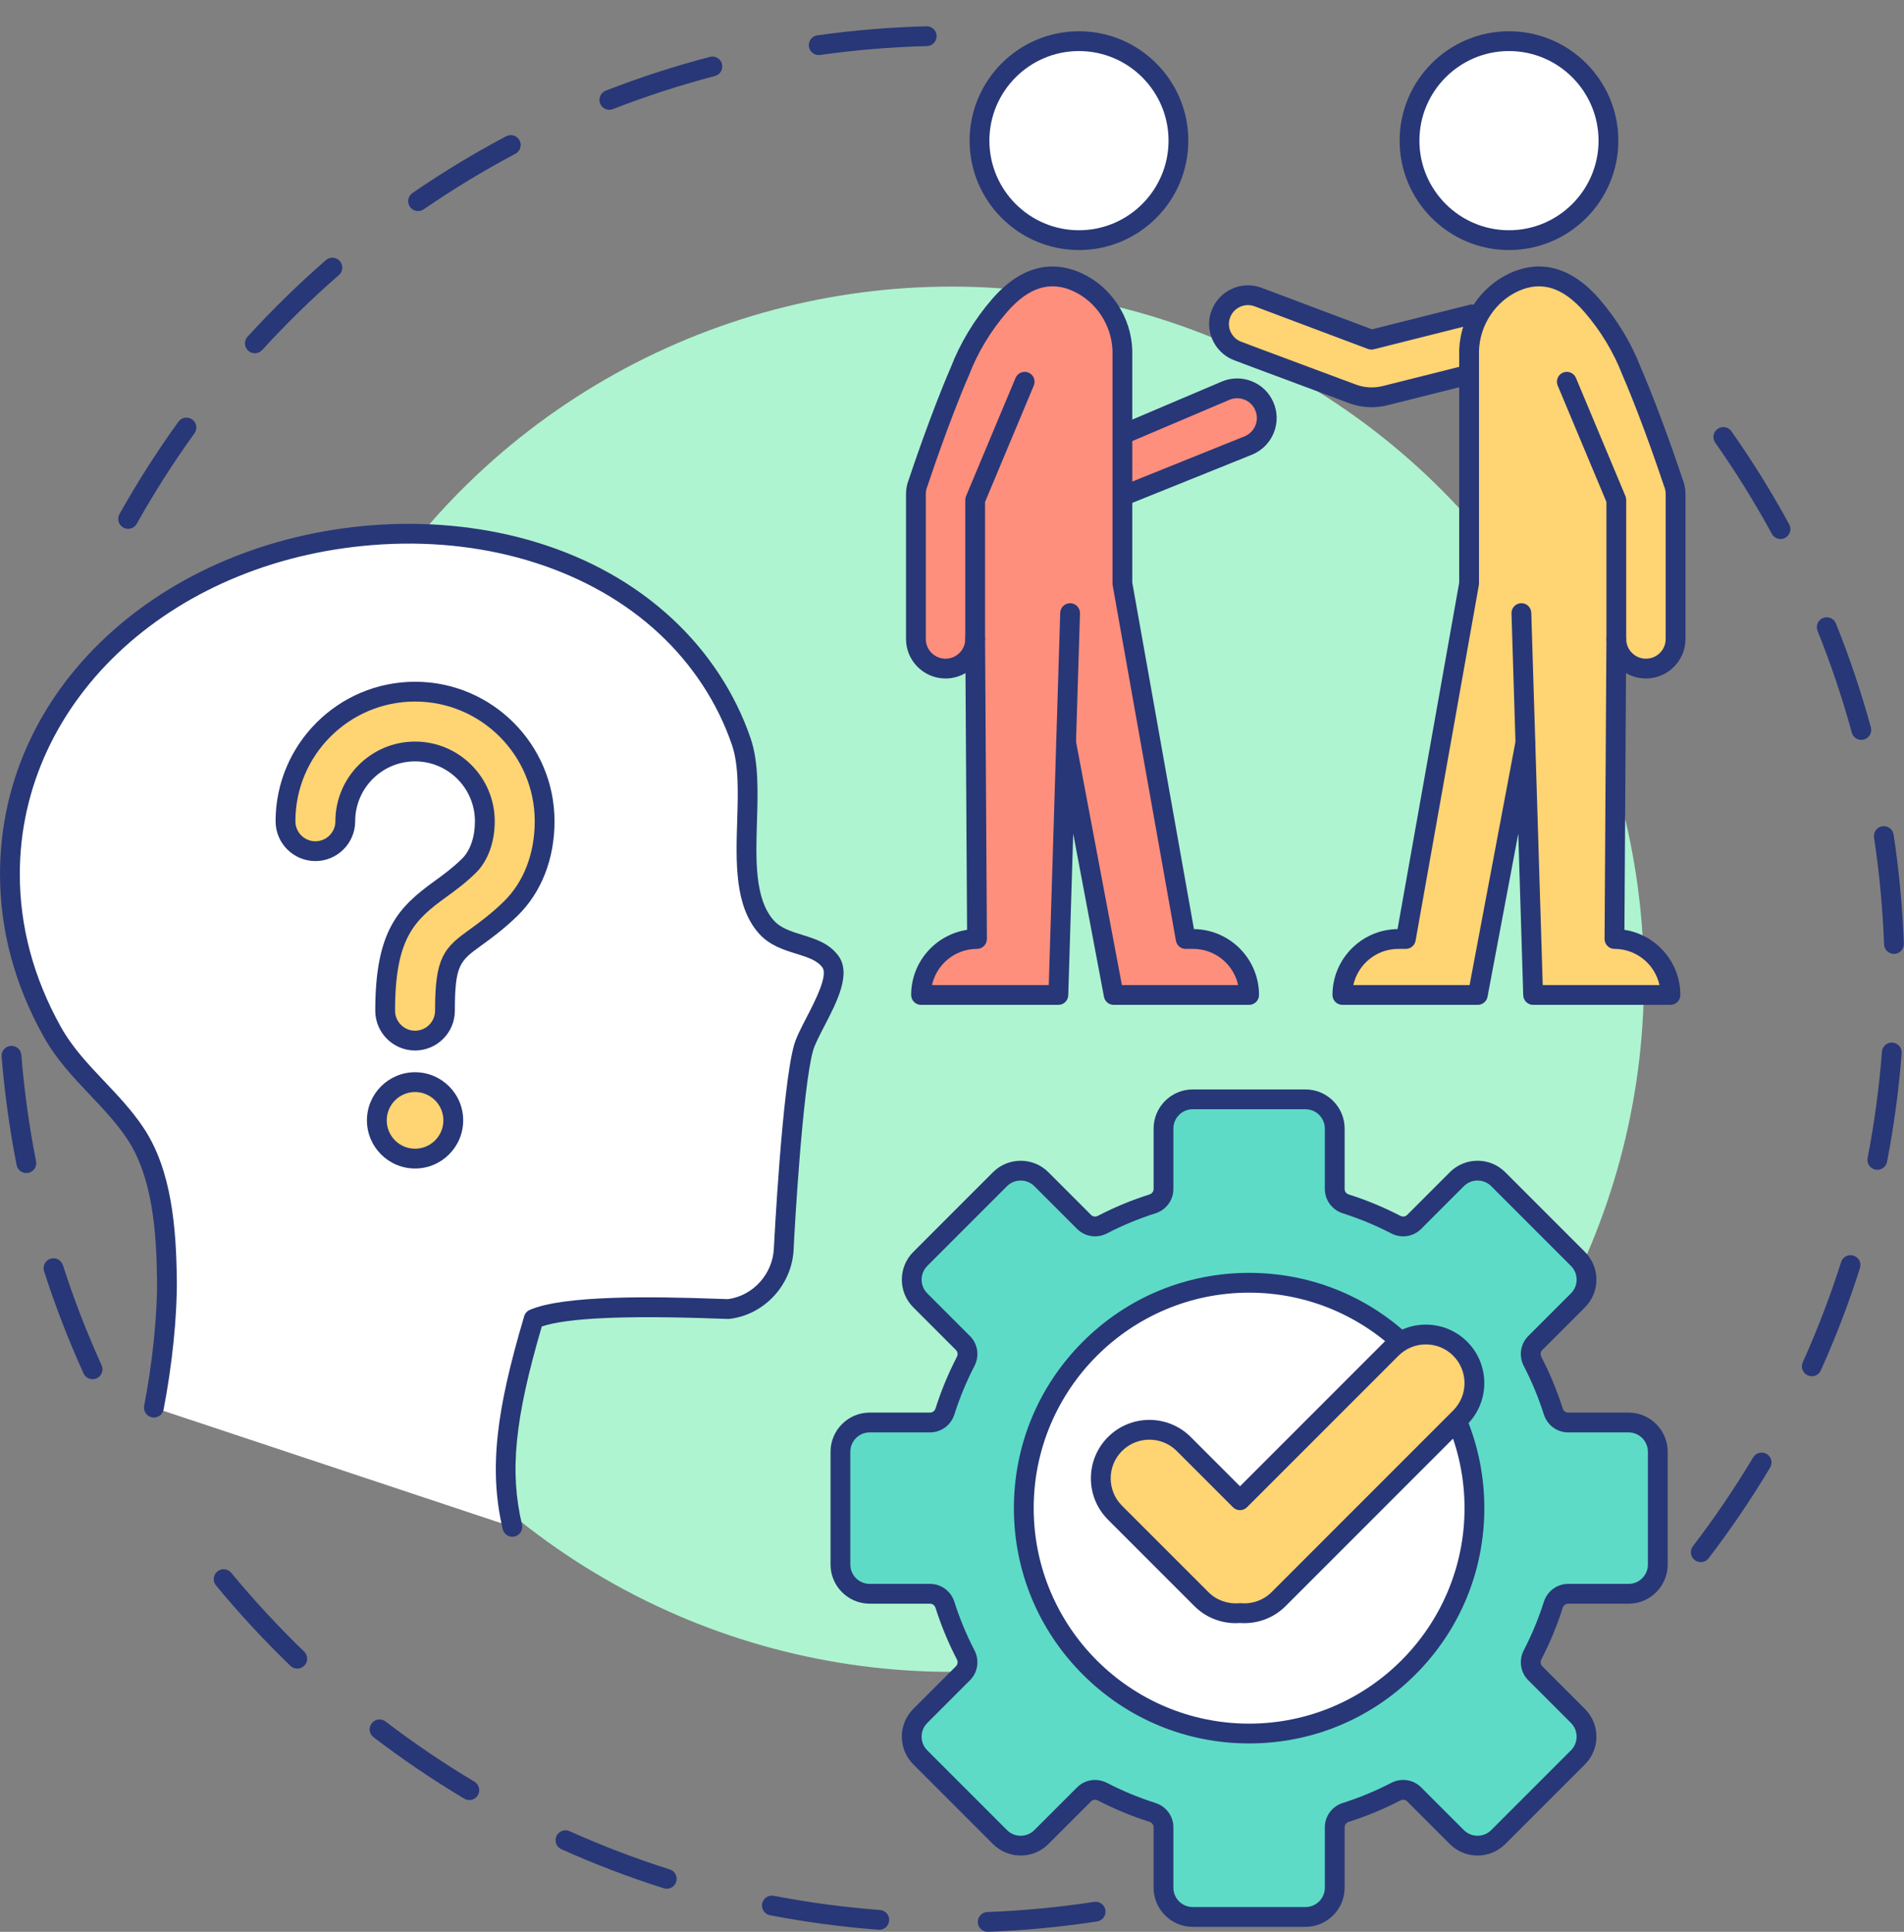
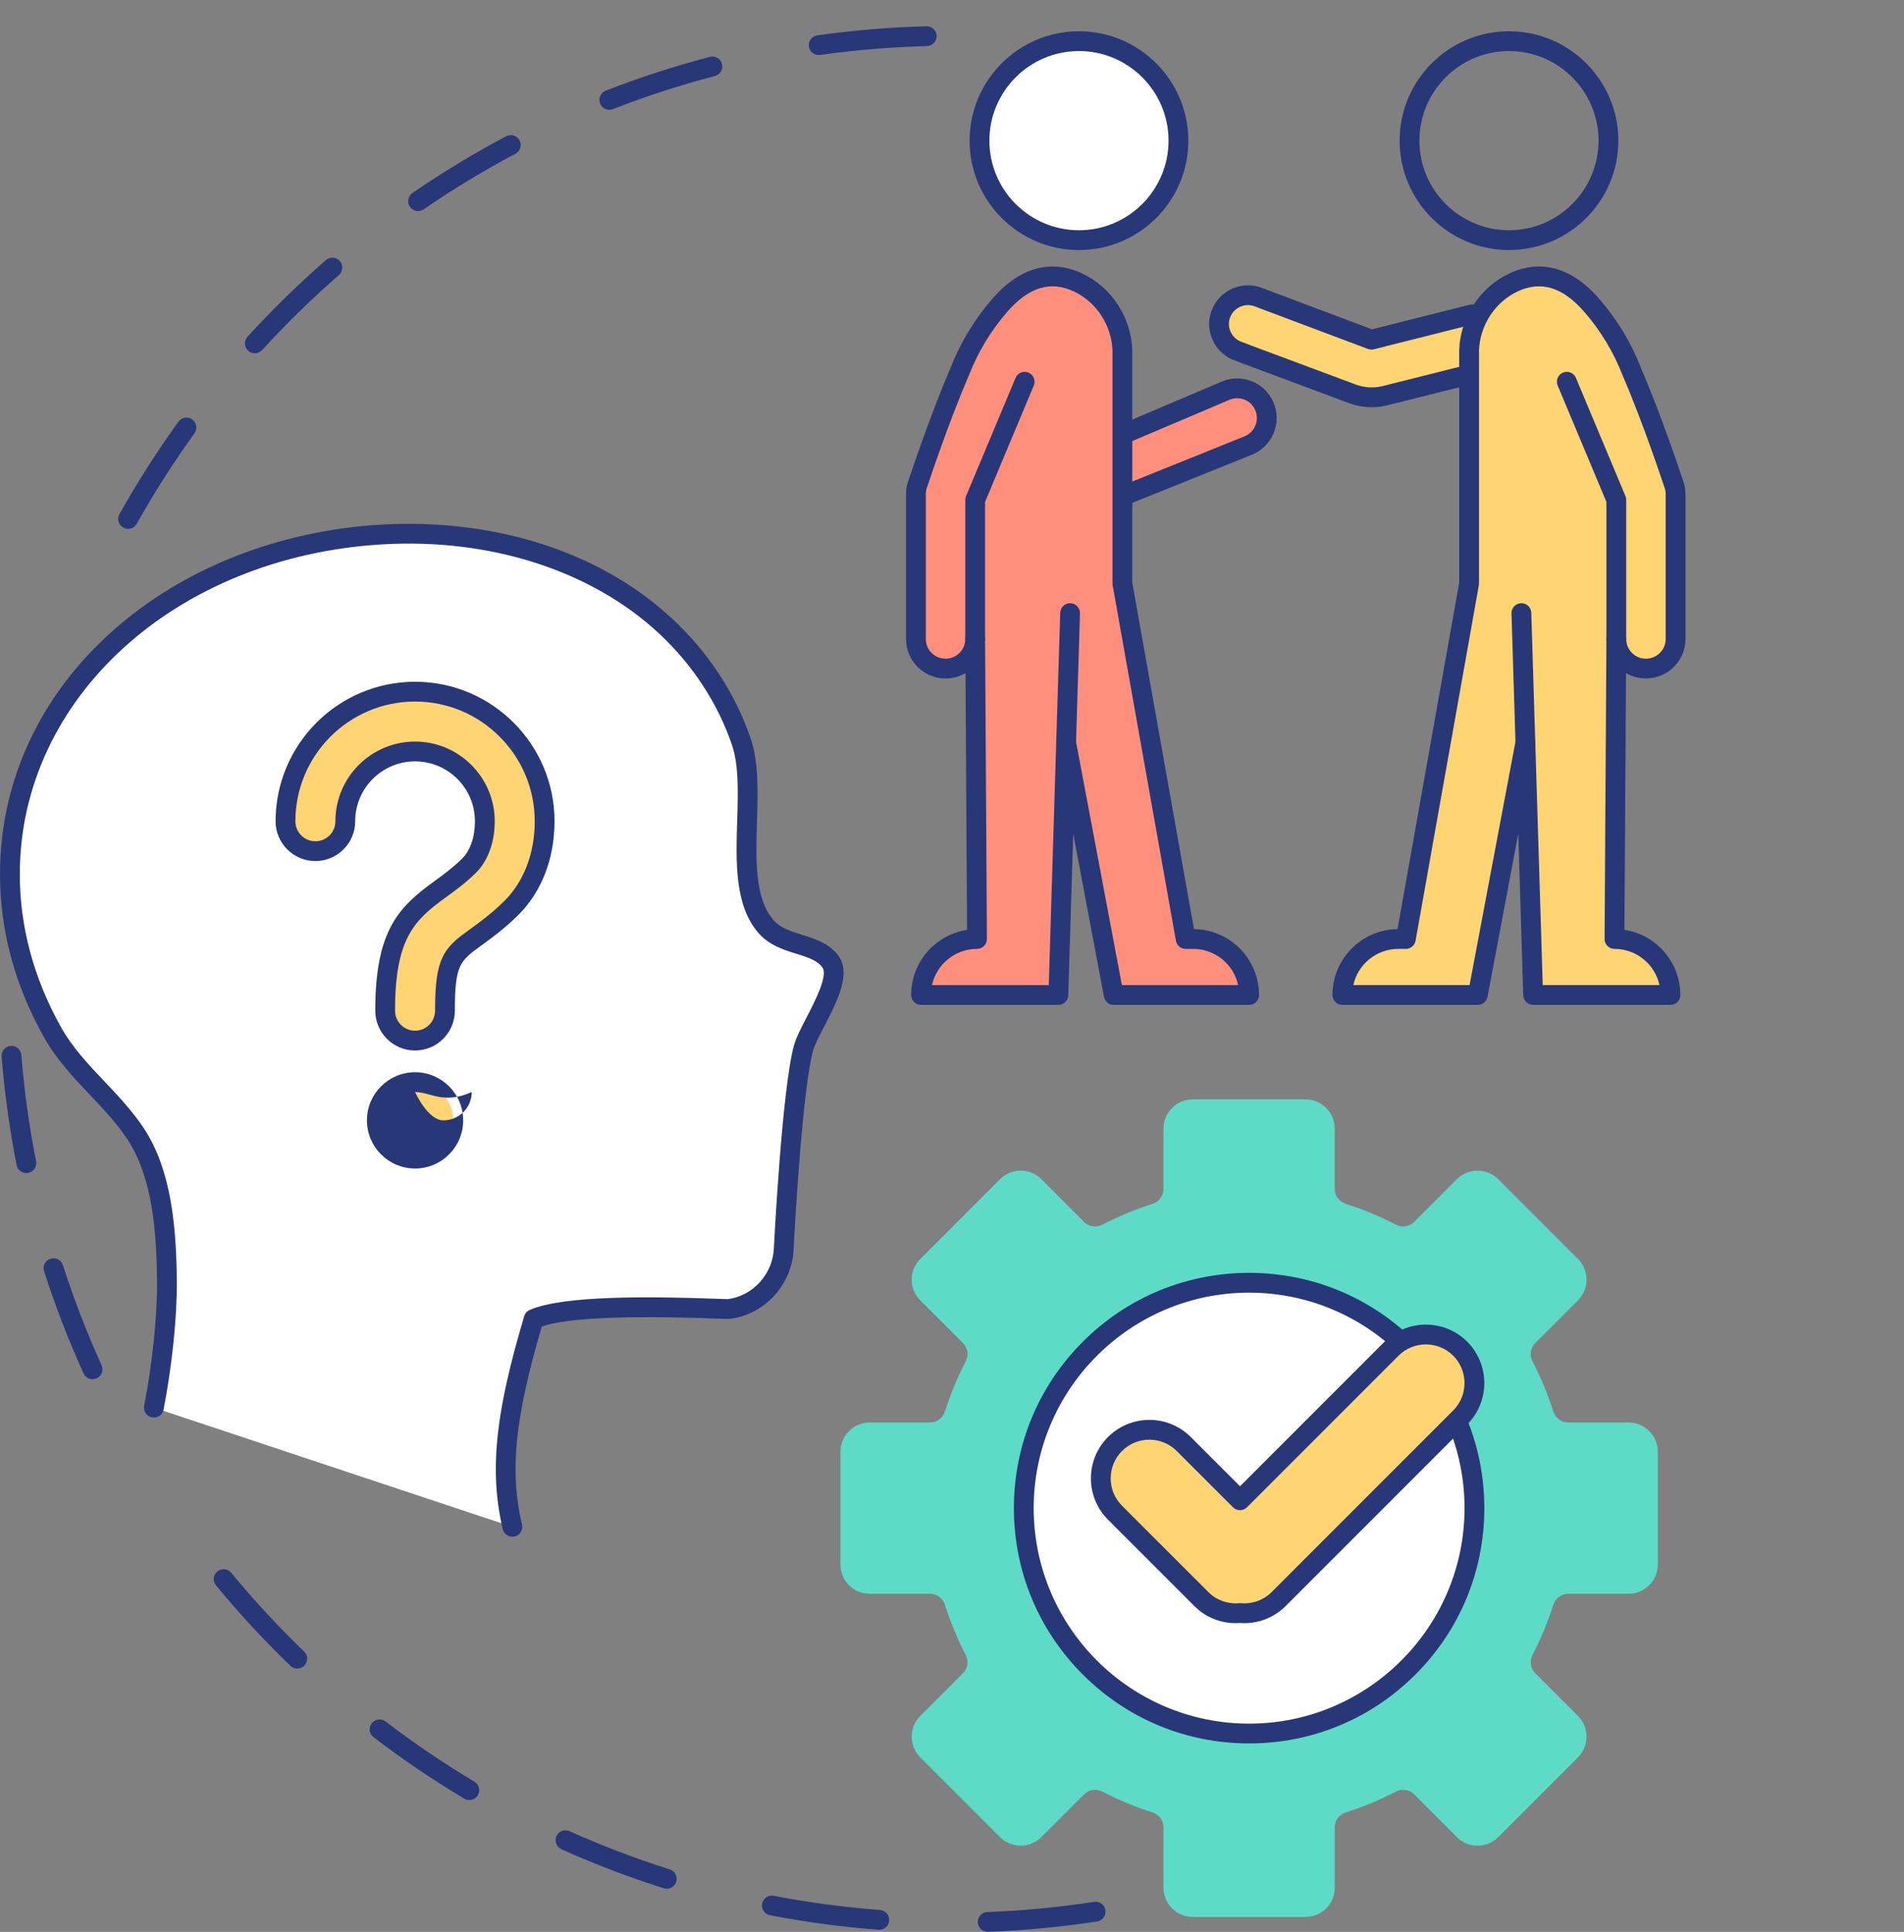
<svg xmlns="http://www.w3.org/2000/svg" height="2670.3" preserveAspectRatio="xMidYMid meet" version="1.0" viewBox="716.4 646.7 2632.6 2670.3" width="2632.6" zoomAndPan="magnify">
  <rect x="716.4" y="646.7" width="2632.6" height="2670.3" fill="#808080" stroke="none" />
  <g>
    <g>
      <g>
        <g id="change1_13">
          <path d="M893.538,1377.677c-2.263,0-4.557-0.562-6.672-1.746c-6.591-3.691-8.942-12.028-5.251-18.62 c24.578-43.885,51.997-86.846,81.495-127.691c4.425-6.125,12.974-7.505,19.1-3.08c6.125,4.423,7.505,12.974,3.08,19.1 c-28.886,39.998-55.737,82.067-79.805,125.042C902.979,1375.155,898.328,1377.677,893.538,1377.677z M1068.771,1135.005 c-3.294,0-6.596-1.182-9.219-3.577c-5.58-5.095-5.974-13.747-0.879-19.326c33.939-37.173,70.389-72.781,108.34-105.835 c5.697-4.962,14.338-4.367,19.3,1.33c4.963,5.698,4.366,14.339-1.33,19.3c-37.167,32.371-72.865,67.245-106.103,103.651 C1076.178,1133.505,1072.481,1135.005,1068.771,1135.005z M1294.477,938.451c-4.355,0-8.634-2.074-11.287-5.934 c-4.278-6.227-2.7-14.744,3.527-19.022c41.513-28.524,85.094-54.92,129.533-78.453c6.675-3.534,14.956-0.99,18.492,5.687 c3.536,6.676,0.99,14.956-5.688,18.492c-43.515,23.044-86.191,48.891-126.842,76.822 C1299.844,937.671,1297.146,938.451,1294.477,938.451z M1558.905,798.448c-5.475,0-10.643-3.309-12.751-8.719 c-2.742-7.039,0.741-14.969,7.782-17.712c46.891-18.265,95.346-33.975,144.02-46.694c7.309-1.91,14.784,2.467,16.694,9.778 c1.91,7.31-2.468,14.784-9.778,16.694c-47.655,12.452-95.096,27.834-141.007,45.717 C1562.235,798.146,1560.555,798.448,1558.905,798.448z M1848.355,722.792c-6.709,0-12.565-4.938-13.528-11.772 c-1.055-7.482,4.155-14.402,11.636-15.456c49.694-7.005,100.472-11.218,150.925-12.521c0.119-0.002,0.241-0.005,0.359-0.005 c7.392,0,13.477,5.894,13.669,13.327c0.195,7.552-5.771,13.834-13.323,14.029c-49.414,1.276-99.145,5.401-147.81,12.262 C1849.634,722.749,1848.991,722.792,1848.355,722.792z" fill="#283777" />
        </g>
        <g id="change1_14">
          <path d="M844.415,2553.131c-5.2,0-10.169-2.979-12.461-8.021c-20.847-45.845-39.225-93.38-54.622-141.286 c-2.312-7.193,1.645-14.897,8.837-17.209c7.194-2.313,14.897,1.645,17.209,8.837c15.075,46.904,33.069,93.446,53.481,138.333 c3.127,6.877,0.088,14.988-6.791,18.116C848.234,2552.735,846.31,2553.131,844.415,2553.131z M752.817,2268.202 c-6.4,0-12.118-4.513-13.406-11.031c-9.741-49.286-16.727-99.768-20.764-150.045c-0.604-7.531,5.01-14.127,12.541-14.731 c7.534-0.609,14.127,5.01,14.731,12.541c3.952,49.234,10.794,98.668,20.333,146.929c1.465,7.411-3.356,14.608-10.768,16.073 C754.59,2268.117,753.696,2268.202,752.817,2268.202z" fill="#283777" />
        </g>
        <g id="change1_15">
          <path d="M2082.051,3316.961c-7.317,0-13.382-5.79-13.66-13.165c-0.285-7.549,5.604-13.9,13.155-14.185 c49.387-1.864,99.073-6.587,147.676-14.039c7.47-1.15,14.451,3.98,15.595,11.449c1.146,7.468-3.981,14.449-11.449,15.595 c-49.63,7.609-100.364,12.433-150.79,14.335C2082.399,3316.958,2082.224,3316.961,2082.051,3316.961z M1932.208,3314.14 c-0.348,0-0.695-0.013-1.048-0.04c-50.29-3.808-100.8-10.562-150.127-20.074c-7.418-1.432-12.273-8.605-10.841-16.024 c1.431-7.418,8.609-12.263,16.023-10.843c48.301,9.316,97.762,15.93,147.011,19.658c7.533,0.57,13.18,7.141,12.609,14.674 C1945.289,3308.673,1939.293,3314.14,1932.208,3314.14z M1638.334,3257.42c-1.367,0-2.757-0.206-4.13-0.641 c-47.984-15.178-95.606-33.338-141.541-53.973c-6.891-3.096-9.969-11.193-6.873-18.084c3.096-6.894,11.195-9.967,18.084-6.873 c44.975,20.204,91.601,37.983,138.582,52.844c7.204,2.279,11.196,9.966,8.917,17.169 C1649.529,3253.694,1644.141,3257.42,1638.334,3257.42z M1365.29,3134.802c-2.383,0-4.797-0.622-6.992-1.931 c-43.201-25.754-85.405-54.318-125.44-84.9c-6.004-4.586-7.152-13.172-2.566-19.175c4.586-6.003,13.172-7.153,19.176-2.567 c39.205,29.949,80.534,57.922,122.841,83.141c6.49,3.869,8.615,12.267,4.746,18.755 C1374.494,3132.417,1369.951,3134.802,1365.29,3134.802z M1127.441,2953.12c-3.415,0-6.835-1.271-9.489-3.828 c-36.254-34.927-70.874-72.321-102.896-111.143c-4.807-5.828-3.98-14.451,1.849-19.258c5.828-4.81,14.451-3.981,19.258,1.848 c31.361,38.021,65.266,74.644,100.773,108.849c5.441,5.242,5.603,13.901,0.36,19.343 C1134.609,2951.718,1131.027,2953.12,1127.441,2953.12z" fill="#283777" />
        </g>
        <g id="change1_16">
-           <path d="M3067.982,2805.955c-2.901,0-5.824-0.92-8.306-2.819c-6-4.593-7.139-13.181-2.545-19.178 c29.995-39.173,58.013-80.473,83.28-122.752c3.875-6.484,12.277-8.6,18.761-4.725c6.484,3.876,8.6,12.276,4.725,18.761 c-25.803,43.174-54.413,85.347-85.042,125.349C3076.162,2804.107,3072.094,2805.955,3067.982,2805.955z M3221.507,2549.013 c-1.879,0-3.787-0.389-5.612-1.211c-6.888-3.104-9.956-11.204-6.853-18.092c20.257-44.959,38.088-91.569,53.001-138.534 c2.286-7.2,9.977-11.182,17.179-8.899c7.2,2.287,11.186,9.977,8.899,17.178c-15.232,47.968-33.445,95.573-54.134,141.492 C3231.705,2546.013,3226.722,2549.013,3221.507,2549.013z M3312.118,2263.723c-0.865,0-1.741-0.082-2.621-0.253 c-7.417-1.439-12.264-8.619-10.824-16.034c9.371-48.303,16.039-97.771,19.82-147.028c0.578-7.532,7.127-13.175,14.688-12.593 c7.532,0.578,13.17,7.154,12.593,14.687c-3.861,50.299-10.671,100.815-20.241,150.144 C3324.264,2259.183,3318.536,2263.723,3312.118,2263.723z M3335.099,1965.23c-7.325,0-13.391-5.798-13.662-13.178 c-1.812-49.382-6.483-99.064-13.884-147.666c-1.138-7.469,3.996-14.446,11.465-15.584c7.479-1.142,14.446,3.996,15.584,11.465 c7.558,49.631,12.327,100.361,14.178,150.782c0.277,7.55-5.62,13.896-13.17,14.173 C3335.437,1965.227,3335.267,1965.23,3335.099,1965.23z M3289.986,1669.374c-6.014,0-11.527-3.996-13.188-10.078 c-12.988-47.531-28.907-94.822-47.317-140.56c-2.822-7.009,0.573-14.977,7.582-17.799c7.006-2.82,14.977,0.573,17.798,7.583 c18.803,46.715,35.063,95.017,48.328,143.564c1.992,7.288-2.303,14.811-9.59,16.802 C3292.393,1669.216,3291.179,1669.374,3289.986,1669.374z M3178.272,1391.724c-4.851,0-9.549-2.585-12.029-7.146 c-23.536-43.264-49.864-85.658-78.254-126.003c-4.348-6.179-2.865-14.713,3.315-19.061c6.176-4.347,14.713-2.864,19.06,3.315 c28.991,41.2,55.878,84.491,79.913,128.674c3.611,6.637,1.157,14.943-5.48,18.553 C3182.721,1391.189,3180.481,1391.724,3178.272,1391.724z" fill="#283777" />
-         </g>
+           </g>
        <g id="change2_1">
-           <circle cx="2032.029" cy="2000.252" fill="#aef4d0" r="957.397" />
-         </g>
+           </g>
      </g>
      <g>
        <g>
          <g>
            <g id="change3_1">
              <path d="M2968.123,2849.733h-83.522c-9.493,0-17.685,6.286-20.559,15.334 c-7.614,23.971-17.214,47.049-28.619,69.049c-4.372,8.434-3.022,18.676,3.695,25.392l59.068,59.068 c15.799,15.799,15.799,41.416,0,57.216l-110.222,110.222c-15.799,15.799-41.416,15.799-57.215,0l-59.067-59.068 c-6.717-6.717-16.958-8.067-25.392-3.695c-22.001,11.404-45.079,21.004-69.05,28.618c-9.048,2.874-15.334,11.066-15.334,20.559 v83.522c0,22.344-18.113,40.457-40.458,40.457h-155.877c-22.344,0-40.457-18.113-40.457-40.457v-83.522 c0-9.494-6.286-17.685-15.334-20.559c-23.971-7.613-47.049-17.213-69.05-28.617c-8.434-4.372-18.676-3.022-25.392,3.695 l-59.067,59.068c-15.799,15.799-41.417,15.799-57.216,0l-110.221-110.222c-15.799-15.799-15.799-41.416,0-57.215l59.068-59.068 c6.717-6.718,8.067-16.959,3.695-25.392c-11.405-22-21.005-45.078-28.619-69.049c-2.874-9.048-11.066-15.333-20.559-15.334 h-83.522c-22.344,0-40.457-18.114-40.457-40.458V2653.4c0-22.344,18.113-40.457,40.457-40.457h83.522 c9.494,0,17.685-6.286,20.559-15.333c7.614-23.971,17.214-47.049,28.619-69.05c4.372-8.434,3.022-18.676-3.695-25.392 l-59.068-59.068c-15.799-15.799-15.799-41.416,0-57.215l110.222-110.222c15.799-15.799,41.416-15.799,57.215,0l59.068,59.068 c6.717,6.717,16.959,8.067,25.392,3.695c22-11.405,45.078-21.005,69.049-28.617c9.048-2.874,15.334-11.066,15.334-20.559 v-83.524c0-22.344,18.113-40.458,40.458-40.458h155.877c22.344,0,40.457,18.114,40.457,40.458v83.523 c0,9.494,6.286,17.685,15.334,20.559c23.971,7.613,47.049,17.213,69.049,28.617c8.434,4.372,18.676,3.022,25.392-3.695 l59.068-59.068c15.799-15.799,41.415-15.799,57.216,0l110.222,110.222c15.799,15.799,15.799,41.415,0,57.215l-59.068,59.068 c-6.718,6.717-8.066,16.959-3.695,25.392c11.404,22,21.004,45.078,28.618,69.05c2.874,9.048,11.066,15.333,20.559,15.333 h83.522c22.344,0,40.458,18.113,40.458,40.458v155.877C3008.58,2831.622,2990.467,2849.733,2968.123,2849.733z" fill="#5ddbc6" />
            </g>
            <g id="change1_1">
-               <path d="M2521.449,3310.088h-155.875c-29.852,0-54.137-24.287-54.137-54.137v-83.522 c0-3.397-2.329-6.421-5.795-7.521c-24.459-7.769-48.415-17.697-71.204-29.512c-3.232-1.675-7.018-1.18-9.424,1.223 l-59.067,59.067c-21.107,21.108-55.452,21.109-76.562,0.001l-110.222-110.222c-21.108-21.109-21.108-55.455,0-76.562 l59.068-59.067c2.405-2.406,2.898-6.194,1.223-9.425c-11.813-22.784-21.742-46.741-29.512-71.203 c-1.101-3.467-4.125-5.796-7.523-5.796l-83.52,0.001c-29.852,0-54.137-24.287-54.137-54.137V2653.4 c0-29.852,24.285-54.137,54.137-54.137h83.522c3.397,0,6.42-2.329,7.522-5.796c7.768-24.458,17.697-48.415,29.511-71.202 c1.675-3.231,1.183-7.018-1.223-9.425l-59.067-59.067c-21.108-21.108-21.108-55.454,0-76.562l110.222-110.222 c21.11-21.108,55.455-21.107,76.561,0l59.068,59.068c2.406,2.406,6.195,2.898,9.425,1.223 c22.785-11.813,46.742-21.741,71.202-29.51c3.467-1.101,5.796-4.123,5.796-7.521v-83.523c0-29.852,24.287-54.137,54.137-54.137 h155.875c29.852,0,54.136,24.285,54.136,54.137v83.522c0,3.397,2.329,6.42,5.796,7.522 c24.46,7.768,48.417,17.697,71.203,29.511c3.231,1.674,7.018,1.182,9.422-1.222l59.069-59.069 c10.226-10.225,23.822-15.856,38.281-15.856c14.46,0,28.056,5.63,38.28,15.856l110.223,110.222 c10.226,10.225,15.856,23.82,15.856,38.281s-5.63,28.055-15.856,38.281l-59.068,59.068c-2.407,2.406-2.898,6.192-1.223,9.424 c11.813,22.787,21.742,46.743,29.512,71.202c1.101,3.468,4.123,5.796,7.521,5.796h83.522c29.852,0,54.136,24.285,54.136,54.137 v155.877c0,29.852-24.285,54.136-54.136,54.136h-83.522c-3.397,0-6.421,2.329-7.521,5.795 c-7.773,24.467-17.702,48.424-29.513,71.204c-1.675,3.231-1.182,7.017,1.223,9.423l59.068,59.068 c10.226,10.226,15.856,23.822,15.856,38.281c0,14.46-5.63,28.054-15.856,38.28l-110.222,110.222 c-21.108,21.108-55.455,21.108-76.562,0l-59.067-59.067c-2.406-2.407-6.195-2.9-9.425-1.222 c-22.79,11.813-46.746,21.741-71.203,29.51c-3.467,1.101-5.796,4.123-5.796,7.522v83.522 C2575.586,3285.802,2551.301,3310.088,2521.449,3310.088z M2230.436,3107.031c5.618,0,11.305,1.335,16.593,4.074 c21.41,11.099,43.917,20.427,66.895,27.726c14.877,4.724,24.873,18.225,24.873,33.597v83.522 c0,14.765,12.012,26.778,26.777,26.778h155.875c14.765,0,26.778-12.012,26.778-26.778v-83.522 c0-15.371,9.997-28.873,24.874-33.598c22.976-7.297,45.482-16.626,66.894-27.724c13.863-7.189,30.487-4.709,41.361,6.166 l59.067,59.067c10.44,10.44,27.43,10.44,37.87,0l110.222-110.222c10.44-10.44,10.44-27.428,0-37.869l-59.068-59.068 c-10.876-10.876-13.354-27.498-6.166-41.36c11.095-21.403,20.424-43.912,27.726-66.895 c4.724-14.877,18.225-24.873,33.597-24.873h83.522c14.764,0,26.776-12.012,26.776-26.776V2653.4 c0-14.765-12.012-26.777-26.776-26.777h-83.522c-15.37,0-28.873-9.996-33.598-24.874 c-7.298-22.978-16.628-45.485-27.725-66.893c-7.188-13.865-4.709-30.487,6.166-41.363l59.068-59.068 c5.058-5.058,7.843-11.782,7.843-18.934c0-7.152-2.785-13.876-7.843-18.934l-110.223-110.222 c-5.058-5.058-11.781-7.842-18.933-7.842s-13.877,2.785-18.934,7.842l-59.068,59.068c-10.875,10.877-27.497,13.355-41.36,6.167 c-21.408-11.098-43.914-20.426-66.895-27.724c-14.877-4.727-24.873-18.228-24.873-33.598v-83.522 c0-14.765-12.012-26.778-26.776-26.778h-155.875c-14.765,0-26.778,12.012-26.778,26.778v83.523 c0,15.371-9.997,28.872-24.873,33.597c-22.98,7.298-45.486,16.626-66.893,27.724c-13.866,7.187-30.487,4.708-41.363-6.166 l-59.068-59.068c-10.439-10.439-27.427-10.441-37.868,0l-110.222,110.222c-10.44,10.44-10.44,27.428,0,37.869l59.068,59.068 c10.876,10.878,13.353,27.499,6.165,41.363c-11.098,21.408-20.426,43.914-27.725,66.894 c-4.726,14.877-18.227,24.871-33.597,24.871h-83.522c-14.765,0-26.778,12.012-26.778,26.778v155.875 c0,14.765,12.012,26.777,26.778,26.777l83.521-0.001c15.372,0.002,28.873,9.998,33.598,24.874 c7.298,22.98,16.628,45.487,27.725,66.893c7.188,13.866,4.709,30.487-6.166,41.363l-59.068,59.067 c-10.441,10.44-10.441,27.429,0,37.87l110.222,110.222c10.439,10.44,27.428,10.438,37.87-0.001l59.067-59.067 C2212.393,3110.545,2221.321,3107.031,2230.436,3107.031z" fill="#283777" />
-             </g>
+               </g>
          </g>
          <g>
            <g id="change4_1">
              <circle cx="2443.51" cy="2731.338" fill="#fff" r="311.538" />
            </g>
            <g id="change1_2">
              <path d="M2443.51,3056.556c-86.869,0-168.539-33.829-229.964-95.254s-95.254-143.094-95.254-229.964 c0-86.869,33.828-168.538,95.254-229.963s143.094-95.254,229.964-95.254s168.539,33.828,229.964,95.254 c61.427,61.426,95.255,143.094,95.255,229.963c0,86.869-33.828,168.539-95.255,229.964 C2612.049,3022.728,2530.38,3056.556,2443.51,3056.556z M2443.51,2433.482c-164.239,0-297.857,133.618-297.857,297.857 c0,164.239,133.618,297.857,297.857,297.857c164.24,0,297.858-133.618,297.858-297.857 C2741.368,2567.101,2607.75,2433.482,2443.51,2433.482z" fill="#283777" />
            </g>
          </g>
          <g>
            <g id="change5_1">
              <path d="M2735.378,2510.982L2735.378,2510.982c-26.24-26.24-68.759-26.24-95,0l-209.472,209.473 l-77.806-77.793c-26.242-26.241-68.758-26.241-94.999,0c-26.229,26.217-26.229,68.745,0,94.986l119.61,119.6 c14.572,14.572,34.158,20.756,53.195,19.126c19.038,1.629,38.622-4.554,53.193-19.126l251.278-251.264 C2761.605,2579.742,2761.605,2537.224,2735.378,2510.982z" fill="#ffd473" />
            </g>
            <g id="change1_11">
              <path d="M2424.972,2890.307c-21.432,0-41.869-8.321-56.934-23.387l-119.609-119.598 c-15.271-15.277-23.679-35.582-23.679-57.176c0-21.596,8.41-41.896,23.68-57.16c31.523-31.522,82.819-31.522,114.343,0.002 l68.132,68.122l199.8-199.8c31.527-31.524,82.822-31.524,114.348,0c0.001,0.001,0.001,0.001,0.002,0.002 c31.507,31.523,31.507,82.816,0,114.341l-251.281,251.266c-16.449,16.449-39.295,24.851-62.866,23.175 C2428.922,2890.235,2426.943,2890.307,2424.972,2890.307z M2305.6,2636.691c-13.699,0-27.398,5.214-37.826,15.643 c-10.103,10.097-15.665,23.525-15.665,37.81c0,14.289,5.564,27.724,15.667,37.832l119.607,119.596 c11.002,11.002,26.44,16.524,42.354,15.17c0.777-0.067,1.556-0.067,2.334,0c15.924,1.364,31.352-4.167,42.354-15.17 l251.279-251.264c20.844-20.855,20.843-54.795-0.001-75.655c-20.856-20.854-54.794-20.855-75.653,0.001l-209.472,209.473 c-5.342,5.342-14.004,5.343-19.346,0.001l-77.806-77.795C2332.998,2641.906,2319.3,2636.691,2305.6,2636.691z" fill="#283777" />
            </g>
          </g>
        </g>
        <g>
          <g>
            <g id="change4_2">
              <path d="M929.163,2592.431c12.514-64.479,18.548-130.863,18.038-176.212 c-0.743-66.111-6.162-146.876-43.819-203.152c-34.266-51.208-84.35-85.613-114.968-140.594 c-37.198-66.797-58.305-140.634-58.305-217.356c0-259.362,230.774-453.094,514.398-469.615 c140.095-8.16,287.396,29.369,392.09,126.5c47.226,43.815,83.785,98.56,104.692,159.585 c25.18,73.497-16.887,197.984,34.545,256.216c24.483,27.718,68.554,20.991,88.612,47.945 c19.516,26.227-28.514,89.332-37.005,119.408c-15.062,53.347-26.439,254.979-27.344,277.318 c-1.723,42.498-34.191,78.344-75.967,83.59c-6.285,0.789-210.894-11.972-269.833,13.815 c-36.838,124.326-48.828,205.166-29.47,287.331L929.163,2592.431z" fill="#fff" />
            </g>
            <g id="change1_3">
              <path d="M1424.812,2770.894c-6.203,0-11.82-4.248-13.304-10.546 c-9.943-42.205-12.045-84.315-6.617-132.524c4.945-43.917,16.137-93.828,36.286-161.831c1.146-3.867,3.939-7.031,7.634-8.646 c46.926-20.53,170.244-18.622,258.922-15.403c6.767,0.246,13.185,0.479,15.173,0.479c0.017,0,0.034,0,0.051,0 c34.782-4.638,62.024-34.851,63.468-70.502c0.087-2.123,11.251-221.696,27.848-280.481 c3.065-10.857,10.108-24.448,17.565-38.836c11.17-21.553,29.864-57.625,21.631-68.688 c-7.443-10.002-20.724-14.128-36.101-18.905c-17.391-5.403-37.103-11.524-51.789-28.152 c-33.523-37.954-31.681-97.647-29.899-155.374c1.224-39.653,2.38-77.106-7.335-105.464 c-19.792-57.768-54.736-111.018-101.055-153.99c-93.535-86.78-232.763-131.568-381.99-122.873 c-285.909,16.654-501.512,212.673-501.512,455.958c0,72.396,19.036,143.285,56.577,210.7 c16.036,28.796,37.599,51.557,60.429,75.655c18.648,19.684,37.931,40.039,53.957,63.987 c39.221,58.613,45.328,139.355,46.129,210.607c0.555,49.409-6.451,117.987-18.288,178.972 c-1.44,7.417-8.624,12.259-16.035,10.823c-7.417-1.44-12.263-8.62-10.823-16.035c11.508-59.298,18.324-125.761,17.789-173.452 c-0.757-67.227-6.279-143.048-41.51-195.698c-14.739-22.027-32.392-40.66-51.08-60.387 c-22.989-24.265-46.759-49.358-64.47-81.16c-39.835-71.534-60.034-146.901-60.034-224.012 c0-65.218,14.068-127.913,41.813-186.34c26.535-55.879,64.759-106.262,113.611-149.75 c97.294-86.61,229.355-138.88,371.858-147.181c73.611-4.288,147.646,4.127,214.095,24.334 c73.107,22.231,136.392,57.826,188.094,105.794c49.62,46.034,87.08,103.153,108.33,165.18 c11.333,33.081,10.045,74.815,8.799,115.176c-1.618,52.401-3.29,106.586,23.057,136.418 c9.614,10.884,24.081,15.377,39.399,20.136c18.274,5.676,37.171,11.546,49.935,28.7c18.448,24.793-1.601,63.479-19.289,97.61 c-6.797,13.115-13.217,25.505-15.527,33.681c-14.489,51.323-25.835,249.322-26.84,274.154 c-1.987,49.03-39.789,90.564-87.932,96.61c-1.987,0.248-4.023,0.194-19.093-0.353c-125.432-4.557-206.486-0.881-241.227,10.922 c-37.545,128.253-44.674,200.429-27.374,273.865c1.733,7.354-2.825,14.72-10.179,16.454 C1426.905,2770.773,1425.851,2770.894,1424.812,2770.894z M1722.547,2442.477c-0.046,0.006-0.087,0.01-0.124,0.016 C1722.463,2442.486,1722.506,2442.481,1722.547,2442.477z" fill="#283777" />
            </g>
          </g>
          <g>
            <g>
              <g id="change5_4">
                <path d="M1290.291,2085.084c-22.839,0-41.344-18.506-41.344-41.344 c0-105.19,28.882-133.722,76.456-168.202c12.422-9.018,25.275-18.33,39.258-31.95c14.05-13.687,22.099-36.163,22.099-61.693 c0-53.188-43.282-96.469-96.469-96.469c-53.188,0-96.469,43.282-96.469,96.469c0,22.839-18.506,41.344-41.344,41.344 c-22.839,0-41.344-18.506-41.344-41.344c0-98.784,80.374-179.158,179.158-179.158c98.784,0,179.158,80.373,179.158,179.158 c0,48.41-16.728,91.341-47.091,120.923c-18.276,17.806-34.991,29.931-48.423,39.662c-31.641,22.933-42.3,30.672-42.3,101.26 C1331.635,2066.579,1313.131,2085.084,1290.291,2085.084z" fill="#ffd473" />
              </g>
              <g id="change1_8">
                <path d="M1290.292,2098.765c-30.34,0-55.024-24.683-55.024-55.024 c0-111.435,32.51-143.333,82.109-179.279l0.163-0.119c11.98-8.696,24.367-17.688,37.578-30.555 c11.416-11.121,17.963-30.036,17.963-51.894c0-45.65-37.139-82.79-82.789-82.79s-82.79,37.14-82.79,82.79 c0,30.34-24.683,55.024-55.024,55.024c-30.341,0-55.024-24.683-55.024-55.024c0-106.331,86.507-192.838,192.838-192.838 c106.33,0,192.837,86.507,192.837,192.838c0,52.113-18.192,98.538-51.225,130.722c-19.054,18.562-36.181,30.97-49.943,40.942 c-29.609,21.462-36.645,26.561-36.645,90.182C1345.315,2074.081,1320.632,2098.765,1290.292,2098.765z M1290.292,1671.745 c60.737,0,110.149,49.413,110.149,110.15c0,29.194-9.561,55.252-26.233,71.492c-14.629,14.248-27.83,23.831-40.597,33.097 l-0.171,0.123c-43.907,31.822-70.813,56.432-70.813,157.132c0,15.254,12.41,27.664,27.664,27.664s27.664-12.41,27.664-27.664 c0-37.809,2.989-58.691,10.66-74.48c8.121-16.716,20.994-26.046,37.291-37.857c13.046-9.452,29.279-21.212,46.905-38.384 c27.701-26.99,42.958-66.454,42.958-111.125c0-91.244-74.232-165.478-165.477-165.478s-165.478,74.233-165.478,165.478 c0,15.254,12.41,27.665,27.664,27.665s27.664-12.41,27.664-27.665C1180.142,1721.159,1229.555,1671.745,1290.292,1671.745z" fill="#283777" />
              </g>
            </g>
            <g>
              <g id="change5_5">
                <circle cx="1290.291" cy="2195.334" fill="#ffd473" r="52.857" />
              </g>
              <g id="change1_9">
-                 <path d="M1290.292,2261.874c-36.69,0-66.538-29.849-66.538-66.538 c0-36.688,29.849-66.537,66.538-66.537s66.537,29.849,66.537,66.537C1356.829,2232.024,1326.981,2261.874,1290.292,2261.874z M1290.292,2156.158c-21.603,0-39.178,17.575-39.178,39.177s17.575,39.178,39.178,39.178s39.177-17.575,39.177-39.178 C1329.469,2173.732,1311.894,2156.158,1290.292,2156.158z" fill="#283777" />
+                 <path d="M1290.292,2261.874c-36.69,0-66.538-29.849-66.538-66.538 c0-36.688,29.849-66.537,66.538-66.537s66.537,29.849,66.537,66.537C1356.829,2232.024,1326.981,2261.874,1290.292,2261.874z M1290.292,2156.158s17.575,39.178,39.178,39.178s39.177-17.575,39.177-39.178 C1329.469,2173.732,1311.894,2156.158,1290.292,2156.158z" fill="#283777" />
              </g>
            </g>
          </g>
        </g>
        <g>
          <g>
            <g>
              <g id="change6_1">
                <path d="M2268.297,1247.359l142.312-60.453c20.795-9.037,44.923,0.439,53.871,21.233 c9.125,20.707-0.439,44.835-21.145,53.961l-175.038,70.454V1247.359L2268.297,1247.359z" fill="#ff8f7d" />
              </g>
              <g id="change1_4">
                <path d="M2268.3,1346.237c-5.418,0-10.547-3.241-12.695-8.575c-2.822-7.009,0.573-14.977,7.582-17.799 L2438,1249.499c13.713-6.161,19.974-22.195,13.959-35.844c-0.017-0.036-0.032-0.073-0.048-0.109 c-2.865-6.656-8.15-11.791-14.884-14.459c-6.789-2.692-14.238-2.562-20.969,0.366l-142.417,60.498 c-6.953,2.955-14.985-0.288-17.939-7.242s0.288-14.986,7.243-17.94l142.312-60.453c13.348-5.802,28.246-6.053,41.848-0.665 c13.525,5.359,24.146,15.665,29.913,29.024c12.084,27.502-0.543,59.767-28.168,71.942c-0.136,0.059-0.271,0.117-0.409,0.172 l-175.039,70.455C2271.731,1345.917,2270.001,1346.237,2268.3,1346.237z" fill="#283777" />
              </g>
            </g>
            <g>
              <g id="change6_2">
                <path d="M2443.51,2022.005h-187.235l-65.804-348.937l-10.703,348.937h-189.866 c0-42.729,34.568-77.387,77.386-77.387l-2.544-414.653c0,22.547-18.338,40.885-40.975,40.885 c-22.635,0-40.973-18.338-40.973-40.885v-200.572c0-5.439,1.142-10.791,3.246-15.794c0,0,28.339-86.245,57.47-153.455 c12.636-32.989,31.938-64.574,55.101-91.248c28.954-33.342,64.84-51.943,107.832-32.026 c36.325,16.847,60.453,54.224,61.856,94.058v322.352l87.475,491.337h10.353 C2408.854,1944.62,2443.51,1979.276,2443.51,2022.005z" fill="#ff8f7d" />
              </g>
              <g id="change1_10">
                <path d="M2443.51,2035.684h-187.235c-6.578,0-12.224-4.681-13.443-11.145l-42.537-225.559 l-6.855,223.444c-0.226,7.388-6.281,13.26-13.673,13.26h-189.865c-7.555,0-13.68-6.125-13.68-13.68 c0-45.537,33.6-83.375,77.308-90.029l-2.178-354.917c-8.101,4.749-17.53,7.473-27.583,7.473 c-30.136,0-54.653-24.478-54.653-54.566v-200.572c0-7.003,1.377-13.917,4.094-20.562 c2.376-7.181,29.777-89.534,57.634-153.857c13.028-33.91,32.886-66.771,57.439-95.046 c47.537-54.739,93.62-49.501,123.91-35.469c40.789,18.917,68.177,60.518,69.777,105.988c0.006,0.161,0.009,0.322,0.009,0.481 v321.144l85.256,478.872c49.704,0.597,89.957,41.216,89.957,91.059C2457.19,2029.56,2451.065,2035.684,2443.51,2035.684z M2267.616,2008.325h160.736c-6.278-28.574-31.796-50.025-62.227-50.025h-10.354c-6.63,0-12.306-4.754-13.468-11.281 l-87.474-491.338c-0.14-0.791-0.212-1.594-0.212-2.399v-322.107c-1.329-35.177-22.478-67.305-53.932-81.892 c-32.112-14.877-62.123-5.527-91.746,28.585c-22.549,25.968-40.757,56.111-52.654,87.17c-0.071,0.185-0.145,0.367-0.222,0.547 c-28.538,65.842-56.744,151.428-57.025,152.285c-0.115,0.349-0.244,0.694-0.386,1.033c-1.444,3.433-2.175,6.962-2.175,10.49 v200.572c0,15.001,12.244,27.206,27.293,27.206c15.05,0,27.295-12.205,27.295-27.206c0-7.539,6.1-13.656,13.638-13.68 c0.015,0,0.029,0,0.043,0c7.52,0,13.632,6.072,13.679,13.596l2.544,414.653c0.023,3.642-1.409,7.144-3.976,9.728 c-2.568,2.583-6.06,4.037-9.704,4.037c-30.432,0-55.949,21.451-62.227,50.025H2166.5l10.298-335.677 c0.214-6.978,5.649-12.676,12.61-13.219c6.977-0.544,13.214,4.243,14.508,11.104L2267.616,2008.325z" fill="#283777" />
              </g>
            </g>
            <g id="change1_5">
              <path d="M2064.743,1543.645c-7.556,0-13.68-6.125-13.68-13.68v-192.235c0-1.815,0.36-3.611,1.062-5.285 l68.435-163.37c2.921-6.969,10.937-10.251,17.904-7.333c6.968,2.919,10.251,10.935,7.332,17.902l-67.374,160.833v189.486 C2078.423,1537.52,2072.298,1543.645,2064.743,1543.645z" fill="#283777" />
            </g>
            <g id="change1_6">
              <path d="M2190.471,1686.703c-7.555,0-13.68-6.081-13.68-13.636c0-0.141,0.002-0.369,0.007-0.511 l5.529-178.811c0.234-7.552,6.51-13.482,14.096-13.251c7.552,0.234,13.484,6.545,13.25,14.096l-5.527,178.755 C2203.952,1680.734,2197.903,1686.703,2190.471,1686.703z" fill="#283777" />
            </g>
            <g>
              <g id="change4_3">
                <circle cx="2208.204" cy="841.141" fill="#fff" r="137.525" transform="rotate(-45.001 2208.205 841.17)" />
              </g>
              <g id="change1_7">
                <path d="M2208.249,992.331c-83.377,0-151.208-67.831-151.208-151.208s67.831-151.208,151.208-151.208 s151.208,67.831,151.208,151.208S2291.625,992.331,2208.249,992.331z M2208.249,717.274 c-68.29,0-123.848,55.558-123.848,123.849s55.558,123.848,123.848,123.848s123.848-55.558,123.848-123.848 S2276.538,717.274,2208.249,717.274z" fill="#283777" />
              </g>
            </g>
          </g>
          <g>
            <g>
              <g id="change5_2">
                <path d="M2736.056,1167.359l-6.875,1.755l-97.381,24.415c-15.154,3.859-31.081,2.947-45.674-2.526 l-123.831-46.164l-22.732-8.49v-0.071l-11.296-4.21c-18.172-6.525-28.625-24.907-25.959-43.288 c0.351-2.596,1.052-5.192,2.035-7.787c3.999-11.015,12.418-19.153,22.522-23.292c8.77-3.578,18.873-4.07,28.555-0.561 l157.157,59.075h0.071l138.916-34.94L2736.056,1167.359z" fill="#ffd473" />
              </g>
              <g id="change1_12">
                <path d="M2612.97,1209.583c-10.715,0-21.404-1.931-31.648-5.772l-123.806-46.155l-22.74-8.492 c-0.42-0.157-0.83-0.333-1.227-0.527l-9.991-3.724c-23.782-8.583-38.404-32.968-34.798-58.034 c0.474-3.462,1.401-7.042,2.755-10.641c5.139-14.08,16.127-25.448,30.161-31.197c12.296-5.017,25.928-5.285,38.403-0.765 c0.051,0.018,0.103,0.038,0.154,0.057l153.182,57.58l134.811-33.907c7.325-1.844,14.759,2.603,16.603,9.929 c1.842,7.327-2.603,14.761-9.93,16.604l-138.915,34.94c-2.685,0.675-5.627,0.513-8.22-0.462l-157.073-59.043 c-6.073-2.181-12.697-2.042-18.658,0.391c-7.021,2.876-12.294,8.311-14.83,15.295c-0.021,0.057-0.041,0.114-0.064,0.171 c-0.647,1.713-1.076,3.322-1.273,4.78c-0.006,0.044-0.012,0.089-0.018,0.132c-1.784,12.298,5.384,24.263,17.044,28.45 c0.051,0.018,0.103,0.038,0.154,0.056l11.295,4.21c0.427,0.16,0.841,0.337,1.244,0.535l21.497,8.028l123.823,46.162 c12.104,4.538,25.069,5.258,37.52,2.087l97.431-24.428l6.821-1.74c7.32-1.867,14.769,2.554,16.637,9.874 c1.867,7.321-2.554,14.77-9.875,16.637l-6.875,1.754l-97.437,24.429C2627.824,1208.656,2620.392,1209.583,2612.97,1209.583z" fill="#283777" />
              </g>
            </g>
            <g>
              <g id="change5_3">
                <path d="M2572.463,2022.005h187.235l65.804-348.937l10.703,348.937h189.866 c0-42.729-34.568-77.387-77.387-77.387l2.544-414.653c0,22.547,18.338,40.885,40.975,40.885 c22.635,0,40.973-18.338,40.973-40.885v-200.572c0-5.439-1.141-10.791-3.245-15.794c0,0-28.339-86.245-57.47-153.455 c-12.636-32.989-31.938-64.574-55.1-91.248c-28.954-33.342-64.84-51.943-107.832-32.026 c-36.325,16.847-60.453,54.224-61.856,94.058v322.352l-87.475,491.337h-10.353 C2607.119,1944.62,2572.463,1979.276,2572.463,2022.005z" fill="#ffd473" />
              </g>
              <g id="change1_17">
                <path d="M3026.071,2035.684h-189.866c-7.392,0-13.447-5.872-13.673-13.26l-6.855-223.444 l-42.537,225.559c-1.219,6.464-6.865,11.145-13.443,11.145h-187.236c-7.555,0-13.68-6.125-13.68-13.68 c0-49.843,40.255-90.462,89.958-91.059l85.257-478.872v-321.145c0-0.161,0.003-0.322,0.009-0.481 c1.601-45.47,28.988-87.071,69.771-105.986c30.293-14.036,76.378-19.272,123.916,35.467 c24.553,28.274,44.411,61.136,57.439,95.046c27.858,64.328,55.261,146.687,57.635,153.859 c2.716,6.646,4.093,13.56,4.093,20.561v200.572c0,30.088-24.518,54.566-54.653,54.566c-10.054,0-19.483-2.725-27.583-7.473 l-2.178,354.917c43.708,6.653,77.308,44.492,77.308,90.029C3039.751,2029.56,3033.627,2035.684,3026.071,2035.684z M2849.472,2008.325h161.44c-6.278-28.574-31.796-50.025-62.228-50.025c-3.642,0-7.135-1.452-9.704-4.037 c-2.567-2.584-3.999-6.085-3.976-9.728l2.544-414.653c0.047-7.524,6.161-13.596,13.679-13.596c0.015,0,0.028,0,0.043,0 c7.538,0.024,13.638,6.141,13.638,13.68c0,15.001,12.245,27.206,27.295,27.206c15.049,0,27.292-12.205,27.292-27.206v-200.572 c0-3.527-0.733-7.057-2.176-10.491c-0.142-0.339-0.27-0.683-0.385-1.032c-0.282-0.856-28.488-86.443-57.025-152.285 c-0.078-0.18-0.153-0.363-0.222-0.547c-11.897-31.059-30.104-61.203-52.654-87.17c-29.623-34.112-59.637-43.461-91.75-28.583 c-31.452,14.586-52.601,46.715-53.927,81.894v322.102c0,0.804-0.072,1.606-0.212,2.399l-87.476,491.338 c-1.163,6.528-6.838,11.281-13.468,11.281h-10.353c-30.432,0-55.95,21.451-62.228,50.025h160.737l63.702-337.792 c1.294-6.86,7.551-11.635,14.508-11.104c6.959,0.544,12.395,6.241,12.609,13.219L2849.472,2008.325z" fill="#283777" />
              </g>
            </g>
            <g id="change1_18">
              <path d="M2951.23,1543.645c-7.555,0-13.68-6.125-13.68-13.68v-189.486l-67.374-160.833 c-2.919-6.968,0.364-14.984,7.333-17.903c6.97-2.919,14.984,0.364,17.904,7.333l68.436,163.37 c0.701,1.674,1.062,3.47,1.062,5.285v192.235C2964.91,1537.52,2958.786,1543.645,2951.23,1543.645z" fill="#283777" />
            </g>
            <g id="change1_19">
              <path d="M2825.5,1686.703c-7.506,0-13.6-6.001-13.679-13.489l-5.522-178.624 c-0.234-7.551,5.699-13.862,13.25-14.096c7.592-0.245,13.862,5.699,14.096,13.251l5.528,178.811 c0.004,0.141,0.007,0.281,0.007,0.423C2839.18,1680.535,2833.055,1686.703,2825.5,1686.703z" fill="#283777" />
            </g>
            <g>
              <g id="change4_4">
-                 <circle cx="2802.767" cy="841.149" fill="#fff" r="137.525" transform="rotate(-45.001 2802.771 841.186)" />
-               </g>
+                 </g>
              <g id="change1_20">
                <path d="M2802.82,992.331c-83.377,0-151.208-67.831-151.208-151.208s67.831-151.208,151.208-151.208 c83.376,0,151.207,67.831,151.207,151.208S2886.197,992.331,2802.82,992.331z M2802.82,717.274 c-68.29,0-123.848,55.558-123.848,123.849s55.558,123.848,123.848,123.848s123.847-55.558,123.847-123.848 S2871.111,717.274,2802.82,717.274z" fill="#283777" />
              </g>
            </g>
          </g>
        </g>
      </g>
    </g>
  </g>
</svg>